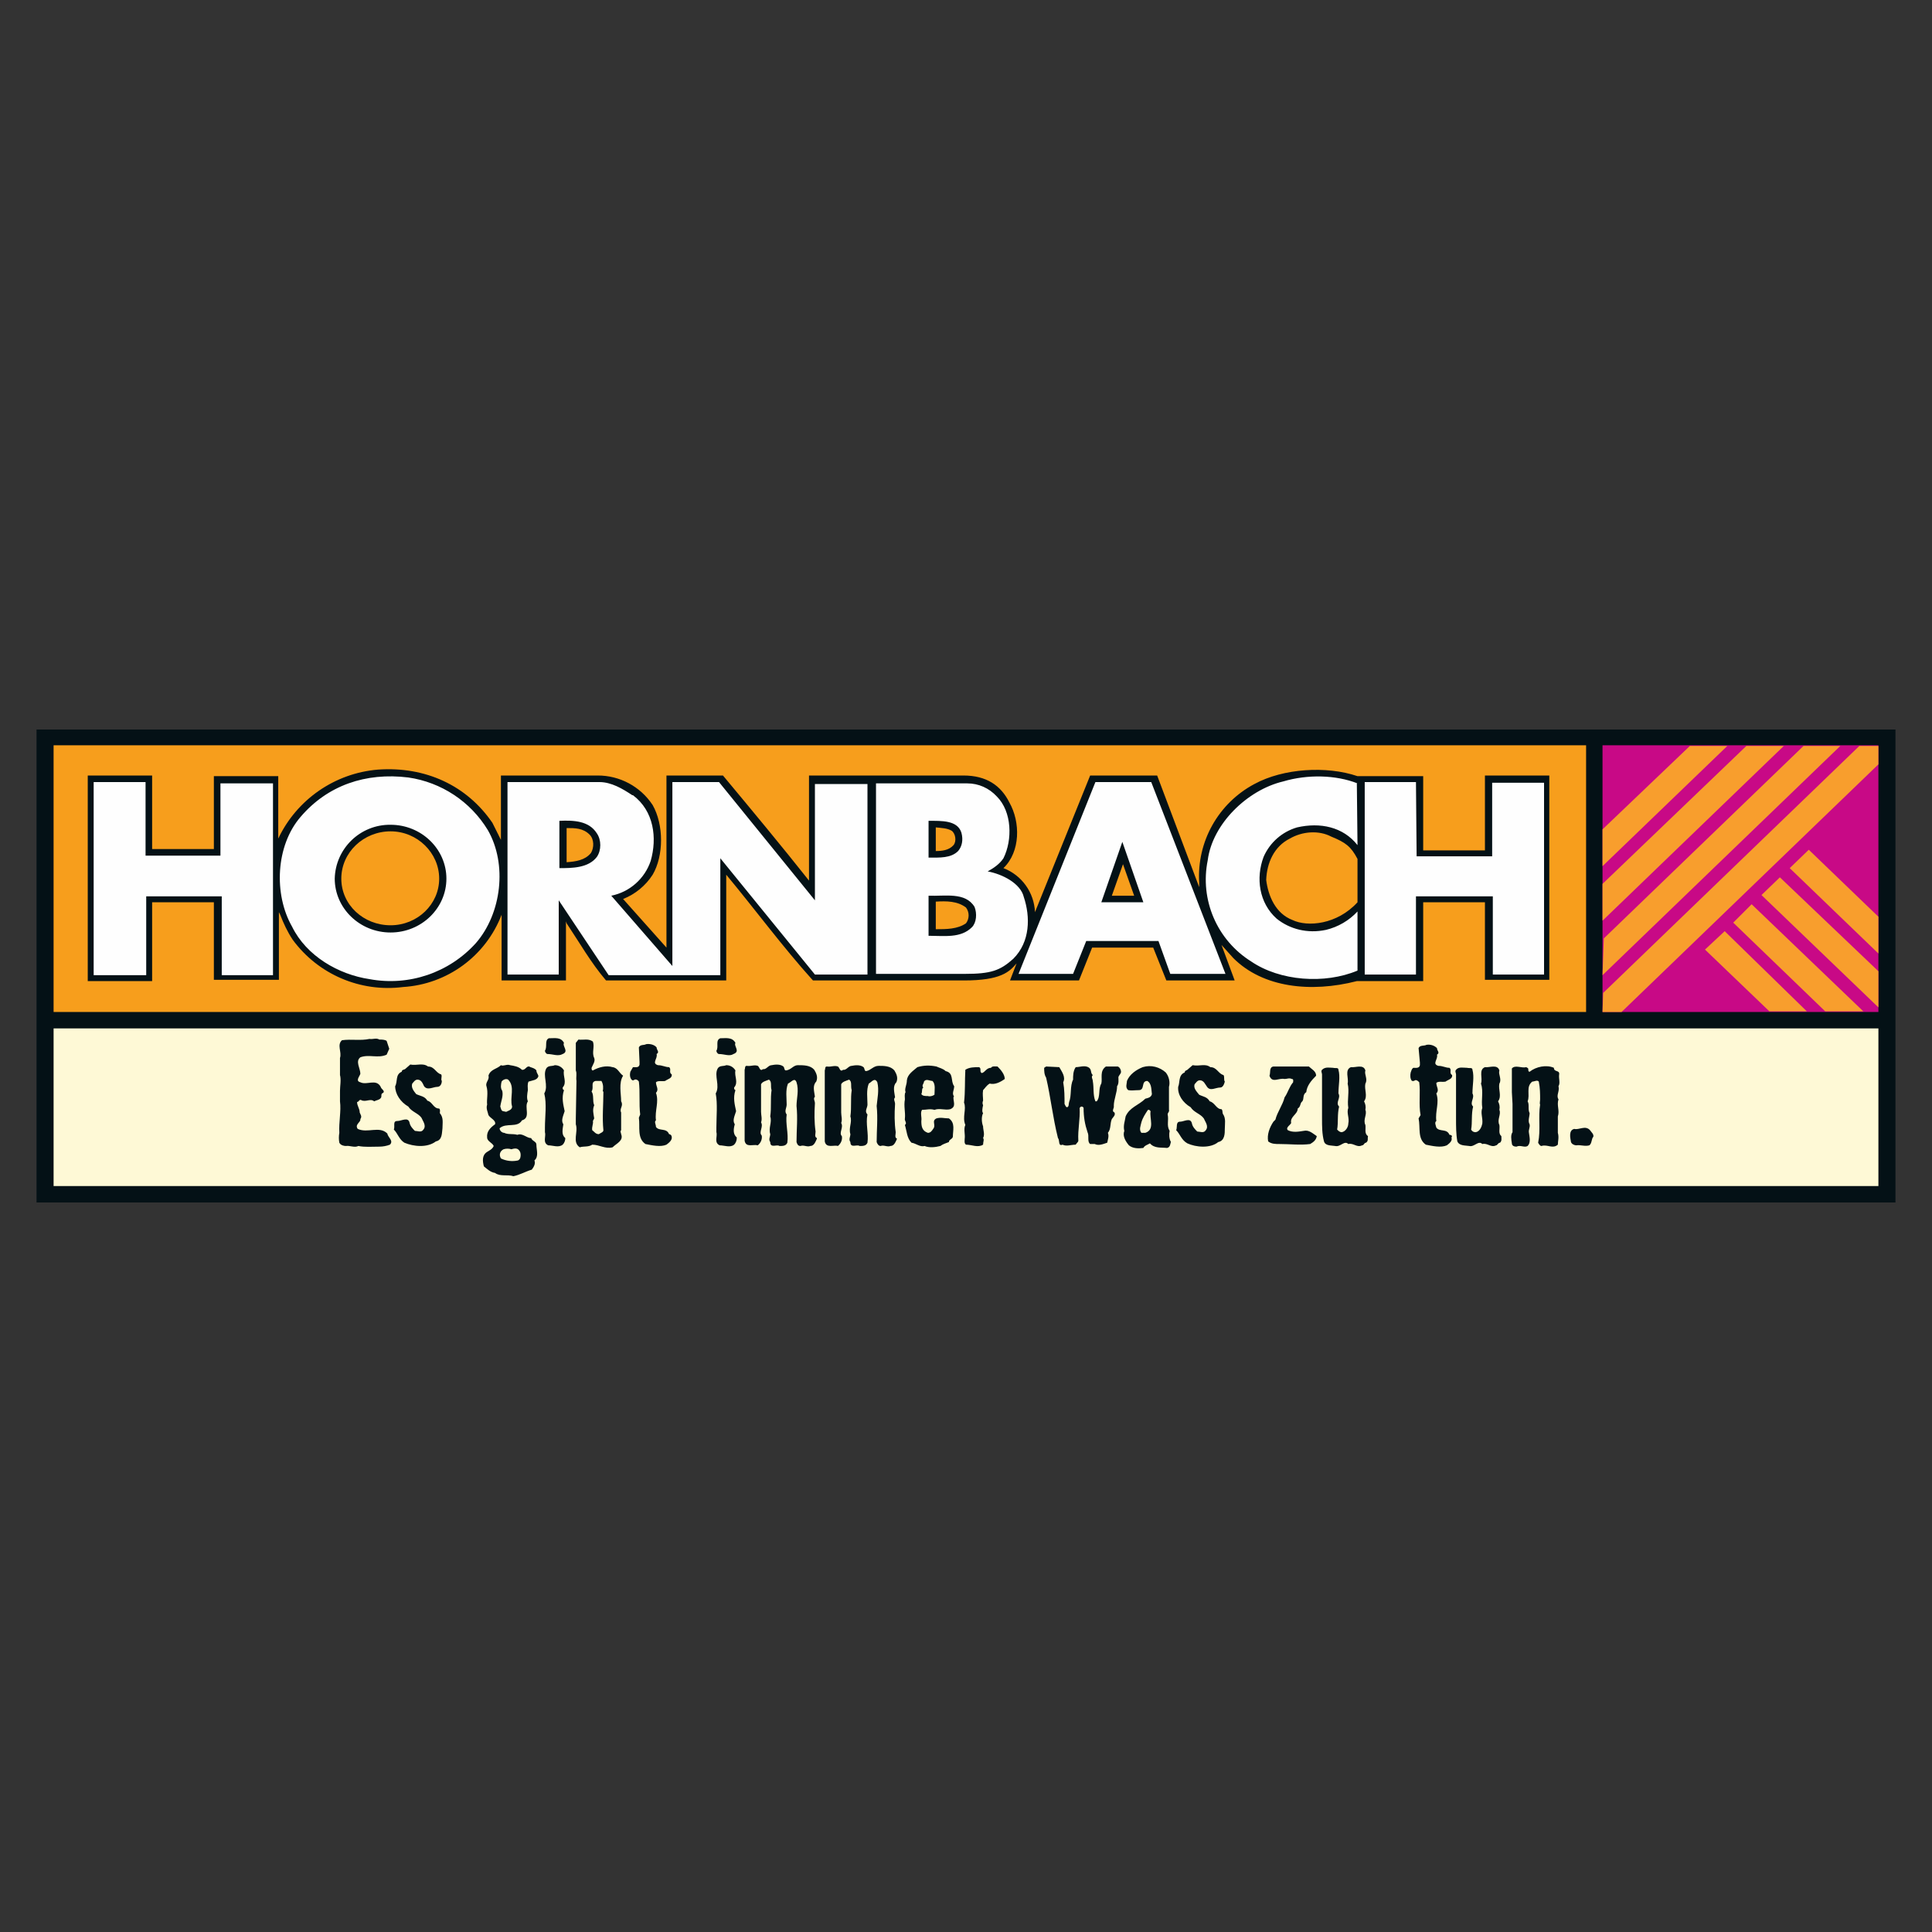
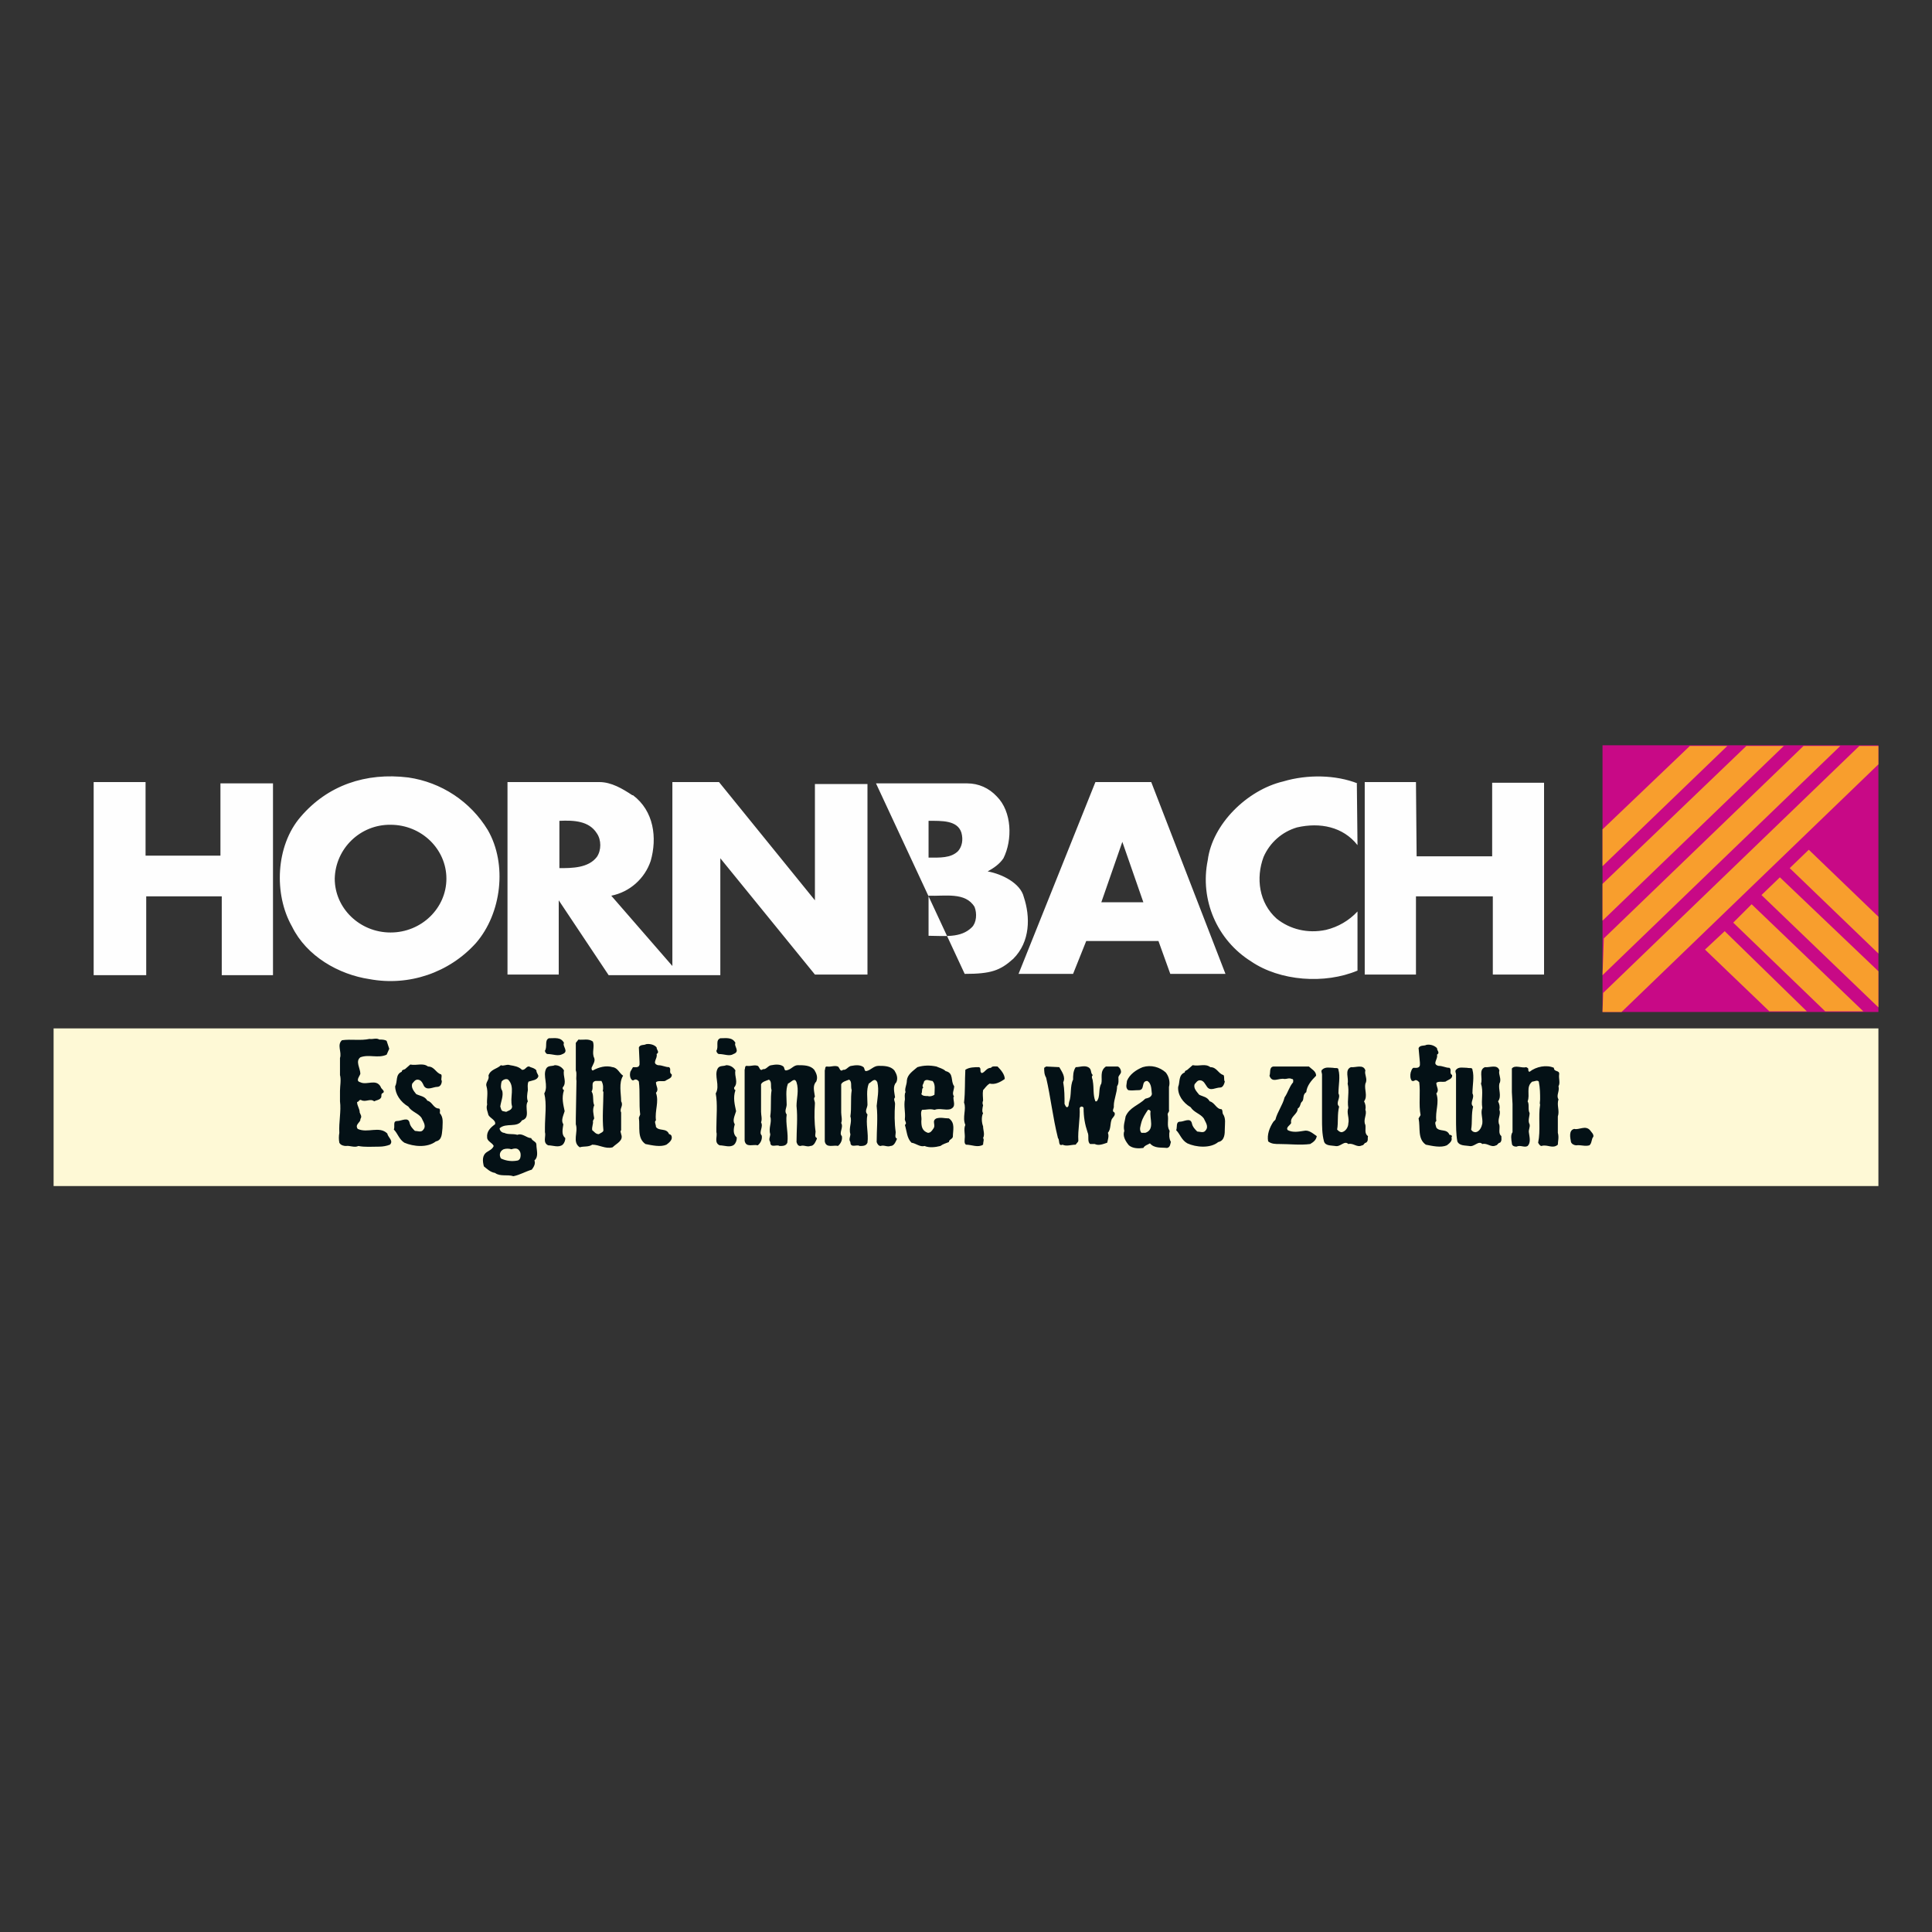
<svg xmlns="http://www.w3.org/2000/svg" version="1.1" width="200" height="200" viewBox="0 0 200 200" xml:space="preserve">
  <rect x="0" y="0" width="200" height="200" fill="#333333" stroke="none" />
  <desc>Created with Fabric.js 5.2.4</desc>
  <defs>
</defs>
  <g transform="matrix(1 0 0 1 100 100)" id="fd61710c-b951-451a-a1ef-4363712f73f3">
    <rect style="stroke: none; stroke-width: 1; stroke-dasharray: none; stroke-linecap: butt; stroke-dashoffset: 0; stroke-linejoin: miter; stroke-miterlimit: 4; fill: rgb(255,255,255); fill-rule: nonzero; opacity: 1; visibility: hidden;" vector-effect="non-scaling-stroke" x="-100" y="-100" rx="0" ry="0" width="200" height="200" />
  </g>
  <g transform="matrix(Infinity NaN NaN Infinity 0 0)" id="a67b3e5f-8e00-4a83-989a-9f018f8895a2">
</g>
  <g transform="matrix(0.68 0 0 0.68 100 100)">
    <g style="">
      <g transform="matrix(1 0 0 1 0 0)">
-         <path style="stroke: none; stroke-width: 1; stroke-dasharray: none; stroke-linecap: butt; stroke-dashoffset: 0; stroke-linejoin: miter; stroke-miterlimit: 4; fill: rgb(4,17,22); fill-rule: evenodd; opacity: 1;" vector-effect="non-scaling-stroke" transform=" translate(-141.5, -36)" d="M 0 72 L 283 72 L 283 0 L 0 0 z" stroke-linecap="round" />
-       </g>
+         </g>
      <g transform="matrix(1 0 0 1 -22.25 -13.3)">
-         <path style="stroke: none; stroke-width: 1; stroke-dasharray: none; stroke-linecap: butt; stroke-dashoffset: 0; stroke-linejoin: miter; stroke-miterlimit: 4; fill: rgb(247,158,28); fill-rule: evenodd; opacity: 1;" vector-effect="non-scaling-stroke" transform=" translate(-119.25, -22.7)" d="M 2.6 43 L 235.9 43 L 235.9 2.4 L 2.6 2.4 z" stroke-linecap="round" />
-       </g>
+         </g>
      <g transform="matrix(1 0 0 1 -22.45 -13.3)">
-         <path style="stroke: none; stroke-width: 1; stroke-dasharray: none; stroke-linecap: butt; stroke-dashoffset: 0; stroke-linejoin: miter; stroke-miterlimit: 4; fill: rgb(4,17,22); fill-rule: evenodd; opacity: 1;" vector-effect="non-scaling-stroke" transform=" translate(-119.05, -22.7)" d="M 46.4 22.7 C 46.4 26.7 49.8 29.8 53.9 29.8 C 58 29.8 61.3 26.6 61.3 22.7 C 61.3 18.8 58 15.5 53.9 15.5 C 49.8 15.5 46.4 18.7 46.4 22.7 z M 141.5 27.1 C 140.2 26.1 138.5 26.1 136.9 26.2 L 136.9 30.4 C 138.5 30.4 140.2 30.4 141.5 29.5 C 142.033 28.789 142.033 27.811 141.5 27.1 z M 163.7 25.3 L 167.1 25.3 L 165.4 20.5 z M 201.1 19.7 C 200.1 17.8 199.3 17.2 197.1 16.3 C 195.2 15.3 192.7 15.5 190.8 16.6 C 188.4 17.8 187.3 20.3 187.2 22.9 C 187.5 25.3 188.6 28 191.2 29 C 193.5 30.1 198 29.7 201.1 26.3 L 201.1 19.7 z M 139.3 15.4 C 138.6 15 137.8 15 136.9 14.9 L 136.9 18.5 C 137.8 18.5 138.9 18.4 139.6 17.6 C 140.1 17 139.9 15.8 139.3 15.4 z M 84.2 16 C 83.2 15 82 15 80.7 15 L 80.7 20.2 C 82.1 20.1 83.5 19.9 84.4 18.8 C 84.9 18 84.9 16.7 84.2 16 z M 69.4 14.2 L 70.7 16.8 L 70.7 7 L 85.4 7 C 88.781 6.984 91.941 8.677 93.8 11.5 C 95.5 14.5 95.5 19.2 93.8 22.1 C 92.725 23.774 91.15 25.068 89.3 25.8 L 95.9 33.2 L 95.9 7 L 104.5 7 C 109 12.4 113.4 17.7 117.6 23 L 117.6 7 L 141.1 7 C 144.6 7 146.8 8.5 148.1 11.1 C 149.8 14.1 149.8 18.6 147.2 21.1 C 149.994 22.175 151.88 24.809 152 27.8 L 160.2 7.5 L 160.4 7 L 170.6 7 L 177 24 L 177 23.3 C 176.622 17.087 179.905 11.225 185.4 8.3 C 189.8 5.9 196.4 5.5 201.1 7.1 L 211.1 7.1 L 211.1 18.4 L 220.5 18.4 L 220.5 7 L 230.3 7 L 230.3 38.1 L 220.5 38.1 L 220.5 26.3 L 211.1 26.3 L 211.1 38.3 L 201 38.3 C 194 40.1 186.7 39.3 182.2 34.8 L 180.4 32.8 C 181.074 34.597 181.741 36.397 182.4 38.2 L 172 38.2 L 170 33.2 L 160.7 33.2 L 158.7 38.2 L 148.2 38.2 L 149.2 35.6 C 148.1 36.9 146.8 38.2 141.2 38.2 L 118.2 38.2 C 113.6 33.1 109.4 27.4 105 22.1 L 105 38.2 L 86.7 38.2 C 84.4 35.5 82.7 32.5 80.7 29.5 L 80.6 29.2 L 80.6 38.2 L 70.8 38.2 L 70.8 28.2 C 68.385 34.487 62.522 38.786 55.8 39.2 C 49.307 40.033 42.874 37.276 39 32 C 38.2 30.8 37.6 29.5 37.1 28.2 L 36.9 27.8 L 36.9 38.1 L 27 38.1 L 27 26.3 L 17.6 26.3 L 17.6 38.3 L 7.8 38.3 L 7.8 7 L 17.6 7 L 17.6 18.2 L 27 18.2 L 27 7.1 L 36.8 7.1 L 36.8 16.6 C 39.631 10.64 45.423 6.639 52 6.1 C 59.2 5.6 65.5 8.5 69.4 14.2 z" stroke-linecap="round" />
-       </g>
+         </g>
      <g transform="matrix(1 0 0 1 117.9 -13.3)">
        <path style="stroke: none; stroke-width: 1; stroke-dasharray: none; stroke-linecap: butt; stroke-dashoffset: 0; stroke-linejoin: miter; stroke-miterlimit: 4; fill: rgb(200,9,134); fill-rule: evenodd; opacity: 1;" vector-effect="non-scaling-stroke" transform=" translate(-259.4, -22.7)" d="M 238.4 43 L 280.4 43 L 280.4 2.4 L 238.4 2.4 z" stroke-linecap="round" />
      </g>
      <g transform="matrix(1 0 0 1 117.9 -13.25)">
        <path style="stroke: none; stroke-width: 1; stroke-dasharray: none; stroke-linecap: butt; stroke-dashoffset: 0; stroke-linejoin: miter; stroke-miterlimit: 4; fill: rgb(248,158,45); fill-rule: evenodd; opacity: 1;" vector-effect="non-scaling-stroke" transform=" translate(-259.4, -22.75)" d="M 238.4 43 L 241.3 43 L 280.4 5.3 L 280.4 2.5 L 277.5 2.5 L 238.5 40.1 z M 238.4 37.4 L 274.6 2.5 L 269 2.5 L 238.6 31.8 z M 238.4 29.1 L 266 2.5 L 260.3 2.5 L 238.4 23.5 z M 238.4 20.8 L 257.4 2.5 L 251.7 2.5 L 238.4 15.2 z M 266.9 21.1 L 280.4 34.1 L 280.4 28.5 L 269.8 18.3 z M 262.6 25.2 L 280.4 42.3 L 280.4 36.8 L 265.4 22.5 z M 258.3 29.4 L 272.3 42.9 L 278.1 42.9 L 261.1 26.6 z M 254 33.5 L 263.8 42.9 L 269.5 42.9 L 257 30.7 z" stroke-linecap="round" />
      </g>
      <g transform="matrix(1 0 0 1 0 21.5)">
        <path style="stroke: none; stroke-width: 1; stroke-dasharray: none; stroke-linecap: butt; stroke-dashoffset: 0; stroke-linejoin: miter; stroke-miterlimit: 4; fill: rgb(254,249,214); fill-rule: evenodd; opacity: 1;" vector-effect="non-scaling-stroke" transform=" translate(-141.5, -57.5)" d="M 2.6 69.5 L 280.4 69.5 L 280.4 45.5 L 2.6 45.5 z" stroke-linecap="round" />
      </g>
      <g transform="matrix(1 0 0 1 -22.4 -13.29)">
-         <path style="stroke: none; stroke-width: 1; stroke-dasharray: none; stroke-linecap: butt; stroke-dashoffset: 0; stroke-linejoin: miter; stroke-miterlimit: 4; fill: rgb(254,254,254); fill-rule: evenodd; opacity: 1;" vector-effect="non-scaling-stroke" transform=" translate(-119.1, -22.71)" d="M 201 8.2 L 201.1 17.6 C 198.9 14.8 195.4 14.1 191.9 14.9 C 189.615 15.567 187.746 17.216 186.8 19.4 C 185.6 22.6 186.1 26.4 188.8 28.8 C 190.8 30.4 193.5 31.1 196.3 30.5 C 198.141 30.06 199.811 29.086 201.1 27.7 L 201.1 36.7 C 196.1 38.8 189.3 38.3 184.9 35.3 C 179.704 32.045 177.073 25.907 178.3 19.9 C 179 14.4 184.3 9.2 189.8 7.9 C 193.5 6.8 197.8 6.9 201.1 8.2 M 16.6 19.2 L 28 19.2 L 28 8.2 L 36 8.2 L 36 37.4 L 28.2 37.4 L 28.2 25.4 L 16.7 25.4 L 16.7 37.4 L 8.7 37.4 L 8.7 8 L 16.6 8 z M 210.1 19.3 L 221.6 19.3 L 221.6 8.1 L 229.5 8.1 L 229.5 37.3 L 221.7 37.3 L 221.7 25.4 L 210 25.4 L 210 37.3 L 202.2 37.3 L 202.2 8 L 210 8 z M 85.3 15.8 C 84.1 13.9 81.8 13.8 79.6 13.9 L 79.6 21.1 C 81.5 21.1 84 21.1 85.3 19.4 C 86 18.4 86 16.8 85.3 15.8 M 90.8 10 C 94 12.4 94.5 16.5 93.5 20 C 92.591 22.712 90.304 24.733 87.5 25.3 L 96.8 36 L 96.8 8 L 103.9 8 L 118.5 26 L 118.5 8.3 L 126.5 8.3 L 126.5 37.3 L 118.5 37.3 L 104.1 19.6 L 104.1 37.4 L 87.1 37.4 L 79.5 26 L 79.5 37.3 L 71.7 37.3 L 71.7 8 L 85.7 8 C 87.5 8 89.2 9 90.7 10 M 168.5 26.3 L 165.3 17.1 L 162.1 26.3 z M 181 37.2 L 172.6 37.2 L 170.8 32.2 L 159.8 32.2 L 157.8 37.2 L 149.5 37.2 L 161.2 8 L 169.7 8 z M 142.8 27 C 141.4 24.7 138.3 25.4 135.8 25.3 L 135.8 31.4 C 138.2 31.4 140.7 31.8 142.4 30.1 C 143.1 29.4 143.2 28 142.8 27 M 140.8 15.7 C 140.2 13.8 137.8 13.9 135.8 13.9 L 135.8 19.5 C 137.5 19.5 139.2 19.6 140.3 18.5 C 140.9 17.8 141.1 16.8 140.8 15.7 M 146.2 10.2 C 148.5 12.5 148.6 16.8 147.2 19.6 C 146.6 20.5 145.7 21.1 144.8 21.6 C 147 22 149.8 23.4 150.3 25.5 C 151.3 28.5 151.3 32.3 148.7 34.9 C 146.7 36.7 145.3 37.2 141.3 37.2 L 127.8 37.2 L 127.8 8.2 L 141.7 8.2 C 143.4 8.2 145 8.9 146.2 10.2 M 45.4 22.7 C 45.4 27.2 49.2 30.9 53.9 30.9 C 58.6 30.9 62.4 27.2 62.4 22.7 C 62.4 18.2 58.6 14.5 53.9 14.5 C 49.299 14.444 45.509 18.1 45.4 22.7 M 68.7 15.3 C 71.7 20.5 70.8 28 66.9 32.5 C 62.825 37.028 56.689 39.111 50.7 38 C 46 37.3 41.1 34.5 38.9 30 C 36.1 25.1 36.4 17.7 40.2 13.3 C 44.3 8.5 50.1 6.5 56.6 7.3 C 61.626 8.026 66.064 10.96 68.7 15.3" stroke-linecap="round" />
+         <path style="stroke: none; stroke-width: 1; stroke-dasharray: none; stroke-linecap: butt; stroke-dashoffset: 0; stroke-linejoin: miter; stroke-miterlimit: 4; fill: rgb(254,254,254); fill-rule: evenodd; opacity: 1;" vector-effect="non-scaling-stroke" transform=" translate(-119.1, -22.71)" d="M 201 8.2 L 201.1 17.6 C 198.9 14.8 195.4 14.1 191.9 14.9 C 189.615 15.567 187.746 17.216 186.8 19.4 C 185.6 22.6 186.1 26.4 188.8 28.8 C 190.8 30.4 193.5 31.1 196.3 30.5 C 198.141 30.06 199.811 29.086 201.1 27.7 L 201.1 36.7 C 196.1 38.8 189.3 38.3 184.9 35.3 C 179.704 32.045 177.073 25.907 178.3 19.9 C 179 14.4 184.3 9.2 189.8 7.9 C 193.5 6.8 197.8 6.9 201.1 8.2 M 16.6 19.2 L 28 19.2 L 28 8.2 L 36 8.2 L 36 37.4 L 28.2 37.4 L 28.2 25.4 L 16.7 25.4 L 16.7 37.4 L 8.7 37.4 L 8.7 8 L 16.6 8 z M 210.1 19.3 L 221.6 19.3 L 221.6 8.1 L 229.5 8.1 L 229.5 37.3 L 221.7 37.3 L 221.7 25.4 L 210 25.4 L 210 37.3 L 202.2 37.3 L 202.2 8 L 210 8 z M 85.3 15.8 C 84.1 13.9 81.8 13.8 79.6 13.9 L 79.6 21.1 C 81.5 21.1 84 21.1 85.3 19.4 C 86 18.4 86 16.8 85.3 15.8 M 90.8 10 C 94 12.4 94.5 16.5 93.5 20 C 92.591 22.712 90.304 24.733 87.5 25.3 L 96.8 36 L 96.8 8 L 103.9 8 L 118.5 26 L 118.5 8.3 L 126.5 8.3 L 126.5 37.3 L 118.5 37.3 L 104.1 19.6 L 104.1 37.4 L 87.1 37.4 L 79.5 26 L 79.5 37.3 L 71.7 37.3 L 71.7 8 L 85.7 8 C 87.5 8 89.2 9 90.7 10 M 168.5 26.3 L 165.3 17.1 L 162.1 26.3 z M 181 37.2 L 172.6 37.2 L 170.8 32.2 L 159.8 32.2 L 157.8 37.2 L 149.5 37.2 L 161.2 8 L 169.7 8 z M 142.8 27 C 141.4 24.7 138.3 25.4 135.8 25.3 L 135.8 31.4 C 138.2 31.4 140.7 31.8 142.4 30.1 C 143.1 29.4 143.2 28 142.8 27 M 140.8 15.7 C 140.2 13.8 137.8 13.9 135.8 13.9 L 135.8 19.5 C 137.5 19.5 139.2 19.6 140.3 18.5 C 140.9 17.8 141.1 16.8 140.8 15.7 M 146.2 10.2 C 148.5 12.5 148.6 16.8 147.2 19.6 C 146.6 20.5 145.7 21.1 144.8 21.6 C 147 22 149.8 23.4 150.3 25.5 C 151.3 28.5 151.3 32.3 148.7 34.9 C 146.7 36.7 145.3 37.2 141.3 37.2 L 127.8 8.2 L 141.7 8.2 C 143.4 8.2 145 8.9 146.2 10.2 M 45.4 22.7 C 45.4 27.2 49.2 30.9 53.9 30.9 C 58.6 30.9 62.4 27.2 62.4 22.7 C 62.4 18.2 58.6 14.5 53.9 14.5 C 49.299 14.444 45.509 18.1 45.4 22.7 M 68.7 15.3 C 71.7 20.5 70.8 28 66.9 32.5 C 62.825 37.028 56.689 39.111 50.7 38 C 46 37.3 41.1 34.5 38.9 30 C 36.1 25.1 36.4 17.7 40.2 13.3 C 44.3 8.5 50.1 6.5 56.6 7.3 C 61.626 8.026 66.064 10.96 68.7 15.3" stroke-linecap="round" />
      </g>
      <g transform="matrix(1 0 0 1 0.02 21.49)">
        <path style="stroke: none; stroke-width: 1; stroke-dasharray: none; stroke-linecap: butt; stroke-dashoffset: 0; stroke-linejoin: miter; stroke-miterlimit: 4; fill: rgb(4,17,22); fill-rule: evenodd; opacity: 1;" vector-effect="non-scaling-stroke" transform=" translate(-141.52, -57.49)" d="M 53.8 63.2 C 54.4 62.6 53.5 62.1 53.4 61.5 C 52.2 60.3 50.4 61.5 48.9 60.8 C 48.4 60.1 49.4 59.8 49.3 59.3 C 49.6 58.9 49.3 58.6 49.2 58.3 C 49.2 57.7 48.8 57.3 48.8 56.7 C 49.1 56.7 49.1 56.3 49.4 56.4 C 50.1 56.8 50.8 56.1 51.4 56.6 C 51.8 56.4 52.2 56.4 52.4 56.1 C 52.6 55.9 52.4 55.6 52.6 55.4 C 53.3 55.1 52.4 54.7 52.4 54.4 C 51.7 53.1 50.3 54.2 49.3 53.7 C 48.5 53.5 49.2 52.8 49.3 52.4 C 49.3 51.6 48.5 50.5 49.3 49.9 C 50.6 49.4 52 50.1 53.3 49.5 L 53.7 48.6 L 53.3 47.4 C 53 47.2 52.6 47.2 52.2 47.2 C 51.7 46.9 51.2 47.2 50.7 47.1 C 49.3 47.4 47.9 47.1 46.5 47.3 C 45.7 48 46.5 49.1 46.2 50 L 46.2 52.6 C 46.4 53.3 46.2 54.3 46.2 55 L 46.2 56.6 C 46.4 58.1 46 59.8 46.1 61.4 C 46.008 61.896 46.008 62.404 46.1 62.9 C 46.3 63.3 46.8 63.4 47.1 63.4 C 47.7 63.3 48.4 63.7 49 63.4 C 50 63.6 51 63.5 52.2 63.5 C 52.7 63.5 53.3 63.4 53.8 63.2 M 61.8 60.7 C 61.8 59.9 62 59.1 61.4 58.4 C 61.4 58.1 61.5 57.9 61.3 57.7 C 60.4 57.7 60.3 56.7 59.5 56.5 C 59.1 55.8 58.4 55.8 57.8 55.5 C 57.4 55 57 54.5 57.2 53.9 C 57.4 53.7 57.6 53.3 58 53.3 C 58.6 53.3 58.8 53.9 59 54.3 C 59.5 55 60.4 54.4 61 54.4 C 61.5 54.4 61.7 53.9 61.7 53.5 C 61.5 53.2 61.8 52.8 61.6 52.5 C 60.8 52.3 60.6 51.3 59.6 51.3 C 58.8 50.7 57.9 51.2 56.9 51 L 56.1 51.7 C 55.9 51.8 55.6 51.8 55.6 52.1 C 54.6 52.5 55 53.6 54.6 54.3 C 54.6 55.5 55.4 56.7 56.6 57.4 C 57.1 58.2 58.1 58.4 58.6 59.1 C 58.8 59.6 59.4 60.3 58.9 60.9 C 58.6 61.4 58 61.1 57.6 61.1 C 57.3 60.8 56.9 60.4 56.8 59.9 C 56.6 58.9 55.6 59.6 54.9 59.6 C 54.2 59.6 54.6 60.4 54.4 60.9 C 55 61.5 55.2 62.4 56 62.9 C 57.4 63.5 59.5 63.7 60.8 62.7 C 61.8 62.5 61.7 61.4 61.8 60.7 M 73.7 64.7 C 73.7 65 73.7 65.4 73.3 65.6 C 72.424 65.794 71.509 65.689 70.7 65.3 C 70.4 64.8 70.5 64.2 71.1 63.9 C 71.491 63.777 71.909 63.777 72.3 63.9 C 72.6 63.8 73 63.7 73.3 63.9 C 73.552 64.089 73.7 64.385 73.7 64.7 M 72.4 57.4 C 72.4 57.8 72 58 71.7 58.1 C 71.5 58.3 71.2 58.1 71 58.1 C 70.7 58 70.7 57.6 70.6 57.4 C 70.7 56.6 71.1 55.8 70.9 55 C 70.6 54.6 70.7 54 70.8 53.6 C 71 53.3 71.5 53.1 71.8 53.3 C 72.9 54.4 72 56 72.4 57.4 M 76.4 52.8 C 76.4 52.5 76.1 52.3 76.1 51.9 C 75.9 51.6 75.5 51.5 75.2 51.4 C 74.6 51 74.5 51.9 73.9 51.8 C 73.4 51.3 72.7 51.2 72.1 51.1 C 71.6 50.9 71.1 51.3 70.7 51.1 C 70.1 51.7 69.1 51.7 68.8 52.7 C 69 53.3 68.3 53.7 68.5 54.3 C 68.8 55.3 68.5 56.3 68.6 57.1 C 68.4 57.7 68.7 58.2 68.8 58.7 C 69.1 59.2 70 59.5 69.8 60.1 C 69.1 60.6 68.5 61.2 68.6 62.1 C 68.6 62.7 69.4 62.9 69.6 63.4 C 69.4 63.9 68.9 64.1 68.6 64.3 C 67.8 64.8 67.9 65.7 68.1 66.5 C 68.6 66.9 69.1 67.4 69.8 67.5 C 70.6 68.1 71.7 67.7 72.6 68 C 73.6 67.8 74.4 67.3 75.4 67 C 75.7 66.6 76 66.1 75.8 65.6 C 76.5 65 76.1 64 76.1 63.2 C 76.1 62.7 75.5 62.7 75.3 62.2 C 74.6 62.2 74 61.4 73.2 61.7 C 72.5 61.5 71.8 61.7 71.2 61.4 C 70.9 61.4 70.5 61.1 70.5 60.7 C 71.5 59.8 73.2 60.7 73.9 59.5 C 75.3 59.1 74.2 57.5 74.8 56.6 C 74.6 56.1 74.7 55.5 74.8 54.9 C 74.8 54.5 74.7 54 74.9 53.6 C 75.5 53.4 76.2 53.4 76.4 52.8 M 80.4 62.1 C 79.9 61.6 80.1 60.8 80.2 60.1 C 79.8 59.5 80.2 58.8 80.4 58.1 C 80.2 57.1 79.9 56.1 80.3 54.9 C 80.1 54.8 80.1 54.7 80.1 54.5 C 80.8 53.7 80.1 52.8 80.3 51.9 C 80 51.4 79.5 51.1 78.9 51.1 C 78.5 51.3 77.9 51.1 77.6 51.6 C 77 52.7 78 54.2 77.3 55.4 C 77.7 57 77.4 58.9 77.4 60.6 L 77.4 61.3 C 77.6 61.9 77 62.9 77.9 63.3 C 78.6 63.3 79.5 63.7 80.1 63.2 C 80.4 62.9 80.5 62.5 80.5 62.2 M 80.3 47.7 C 79.8 46.8 79 47 78 47 C 77.3 47.3 77.8 48.3 77.4 48.9 C 77.4 49.1 77.6 49.4 77.8 49.4 C 78.6 49.4 79.4 49.8 80.1 49.4 C 81.1 49 80 48.2 80.3 47.7 M 86.3 55.1 C 86.3 57.1 86.1 59.1 86.3 61 C 86.3 61.3 85.9 61.4 85.6 61.6 C 85.1 61.6 84.9 61.2 84.6 61 C 84.5 60.5 84.8 60 84.7 59.6 L 84.9 59.2 C 84.8 58.5 84.6 57.9 84.9 57.2 C 84.6 56.5 84.9 55.7 84.5 55.1 C 84.9 54.5 84.3 53.7 85.1 53.5 L 86 53.5 C 86.3 54 86.3 54.6 86.2 55.1 M 89.3 52.7 C 88.7 52.3 88.5 51.5 87.7 51.4 C 86.7 51.1 85.6 51.4 84.7 51.9 C 84.5 51.9 84.5 51.7 84.5 51.5 C 84.7 51 85.1 50.5 84.9 50 C 84.5 49.2 85 48.3 84.7 47.5 C 84 47 83.3 47.3 82.5 47.2 L 82.1 47.7 L 82.1 51.9 C 82.3 52.4 82.1 52.9 82.2 53.5 L 82.1 59.2 L 82.1 60.1 C 82.5 61.3 81.5 62.8 82.7 63.6 C 83.3 63.4 84 63.6 84.6 63.2 C 85.7 63.2 86.6 63.9 87.7 63.6 C 88.3 63 89.4 62.6 89 61.6 C 89 61.4 88.8 61.2 89 61 L 89 58.3 C 88.7 57.7 89.4 57.3 89 56.6 C 89 55.4 88.6 53.8 89.3 52.7 M 96.7 62 C 96.7 61.8 96.5 61.6 96.3 61.6 C 95.9 60.6 94.8 61.2 94.3 60.5 C 94.3 60.1 94 59.7 94.3 59.5 C 94.1 58 94.8 56.7 94.3 55.3 C 94.8 54.8 94.3 54.3 94.3 53.7 C 94.6 53.4 95.3 53.6 95.7 53.5 C 96.1 53.2 96.8 53.1 96.7 52.5 C 96.2 52.2 96.7 51.7 96.3 51.4 C 95.7 51.4 95.3 51.1 94.6 51.1 C 93.6 50.8 94.6 50.1 94.4 49.4 C 94.9 49.1 94.4 48.8 94.4 48.4 C 94.1 48 93.4 47.8 92.8 47.9 C 92.5 48.1 91.9 47.9 91.7 48.4 L 91.8 50.6 L 91.8 51 C 91.7 51.5 91.3 51.4 90.8 51.4 L 90.4 52.1 C 90.3 52.5 90.3 53.1 90.7 53.4 L 90.9 53.4 C 91.2 53.1 91.6 53.4 91.7 53.6 C 91.9 55.2 91.7 57 91.9 58.6 L 91.7 59.1 C 91.9 60.5 91.4 62.2 92.7 63.1 C 93.7 63.3 95 63.6 95.9 63.2 C 96.3 62.9 96.8 62.5 96.7 62 M 106.6 62.1 C 106 61.6 106.1 60.8 106.3 60.1 C 105.9 59.5 106.3 58.8 106.5 58.1 C 106.3 57.1 106 56.1 106.4 54.9 C 106.2 54.8 106.2 54.7 106.2 54.5 C 106.9 53.7 106.2 52.8 106.4 51.9 C 106.1 51.4 105.6 51.1 105 51.1 C 104.6 51.3 104 51.1 103.7 51.6 C 103.1 52.7 104.1 54.2 103.4 55.4 C 103.7 57 103.5 58.9 103.5 60.6 L 103.5 61.3 C 103.7 61.9 103.1 62.9 104 63.3 C 104.7 63.3 105.6 63.7 106.2 63.2 C 106.5 62.9 106.6 62.5 106.6 62.2 M 106.4 47.7 C 105.9 46.8 105 47 104.1 47 C 103.3 47.3 103.9 48.3 103.5 48.9 C 103.5 49.1 103.7 49.4 103.9 49.4 C 104.7 49.4 105.5 49.8 106.1 49.4 C 107.2 49 106.1 48.2 106.4 47.7 M 118.8 62.2 C 118.4 62 118.6 61.6 118.6 61.2 C 118.4 59.8 118.4 58.4 118.5 56.9 C 118.5 56.5 118.2 56.2 118.5 55.9 C 118.4 55.1 118.1 54.2 118.7 53.6 C 119 52.9 118.7 52.3 118.4 51.8 C 117.8 51.1 116.8 51.1 115.9 51.1 C 115.2 51.1 114.9 51.8 114.1 51.9 C 113.8 51.9 113.9 51.5 113.7 51.3 C 113.2 50.9 112.4 51 111.9 51.1 C 111.4 51.1 111.1 51.8 110.6 51.7 C 110.1 52.1 110.1 51.4 109.8 51.2 C 109.2 51 108.8 51.3 108.1 51.2 C 107.8 51.2 107.9 51.6 107.8 51.8 L 107.8 62.6 C 108 63.7 109.1 63.1 109.8 63.3 C 110.3 62.9 110.5 62.3 110.4 61.8 C 109.9 61.3 110.7 60.5 110.3 59.8 C 110.5 59.3 110.3 58.7 110.3 58.2 L 110.3 54 C 110.5 53.6 111 53.5 111.5 53.3 C 112 53.6 111.7 54.3 111.9 54.9 C 111.7 56.2 111.9 57.5 111.7 58.9 C 112 59.8 111.4 60.6 111.7 61.6 C 111.7 62 111.4 62.4 111.7 62.8 C 111.7 63.8 112.7 63.1 113.1 63.4 C 113.6 63.4 114.1 63.4 114.3 62.9 C 114.5 61.5 114 60 114.2 58.6 C 113.8 58.1 114.2 57.6 114.2 57.1 C 114.2 56.1 114 54.9 114.4 53.9 C 114.9 53.7 115.4 52.9 115.7 53.7 C 116.1 54.9 115.7 56.2 115.7 57.3 C 115.9 59.2 115.7 60.9 115.7 62.8 C 115.8 63.1 115.9 63.4 116.3 63.4 C 116.8 63.2 117.3 63.6 117.8 63.4 C 118.4 63.4 118.6 62.7 118.8 62.3 M 131 62.3 C 130.6 62.1 130.8 61.7 130.8 61.3 C 130.6 59.9 130.6 58.5 130.7 57 C 130.7 56.6 130.4 56.3 130.7 56 C 130.6 55.2 130.3 54.3 130.9 53.7 C 131.2 53 130.9 52.4 130.6 51.9 C 130 51.2 129 51.2 128.2 51.2 C 127.4 51.2 127 51.9 126.3 52 C 126 52 126.1 51.6 125.9 51.4 C 125.4 51 124.6 51.1 124.1 51.2 C 123.6 51.2 123.3 51.9 122.8 51.8 C 122.3 52.2 122.3 51.5 122 51.3 C 121.4 51.1 121 51.4 120.3 51.3 C 120 51.3 120.1 51.7 120 51.9 L 120 62.7 C 120.2 63.8 121.4 63.2 122 63.4 C 122.5 63 122.7 62.4 122.6 61.9 C 122.1 61.4 122.9 60.6 122.5 59.9 C 122.7 59.4 122.5 58.8 122.5 58.3 L 122.5 54 C 122.7 53.6 123.2 53.5 123.7 53.3 C 124.2 53.6 123.9 54.3 124.1 54.9 C 123.9 56.2 124.1 57.5 123.9 58.9 C 124.2 59.8 123.6 60.6 123.9 61.6 C 123.9 62 123.6 62.4 123.9 62.8 C 123.9 63.8 124.9 63.1 125.3 63.4 C 125.8 63.4 126.3 63.4 126.5 62.9 C 126.7 61.5 126.2 60 126.5 58.6 C 126 58.1 126.5 57.6 126.5 57.1 C 126.5 56.1 126.3 54.9 126.7 53.9 C 127.1 53.7 127.6 52.9 128 53.7 C 128.3 54.9 128 56.2 127.9 57.3 C 128.1 59.2 127.9 60.9 127.9 62.8 C 128 63.1 128.2 63.4 128.5 63.4 C 129 63.2 129.5 63.6 130 63.4 C 130.6 63.4 130.8 62.7 131 62.3 M 136.7 55.6 C 136.4 55.8 136 55.9 135.7 55.8 C 135.3 55.8 134.9 55.8 134.7 55.5 C 134.9 55.1 134.7 54.7 135 54.5 C 134.7 54.2 135.1 53.9 135.1 53.6 C 135.4 53.1 136 53.5 136.4 53.5 C 136.9 54 136.7 54.9 136.7 55.6 M 139.7 55.9 C 139.3 55.4 139.7 54.9 139.7 54.3 C 139.1 53.5 139.7 52.3 138.4 52 C 138 51.6 137.4 51.5 137 51.3 C 136 51.1 135.1 51.1 134.1 51.4 C 133.4 52 132.6 52.5 132.5 53.4 C 132.5 54.1 132.1 54.7 132.3 55.2 C 132.1 55.5 132.2 56 132.2 56.3 C 132 57.3 132.3 58.3 132.2 59.2 C 132.1 59.6 132.6 59.9 132.2 60.2 C 132.5 61.2 132.5 62.2 133.2 62.9 C 133.9 63 134.5 63.6 135.2 63.4 C 135.9 63.7 136.8 63.6 137.6 63.4 C 138 63.1 138.4 63 138.9 62.8 C 138.9 62.4 139.4 62.4 139.5 62 C 139.5 61 139.9 59.9 138.9 59.2 C 138.2 59.2 137.7 59 137 59.2 C 136.2 59.6 137 60.2 136.5 60.8 C 136.3 61.1 136.1 61.4 135.7 61.4 C 134.8 61.1 134.7 60.4 134.7 59.6 C 134.8 59 134.5 58.4 134.8 57.9 C 135.5 57.9 136 57.7 136.7 57.9 C 137.5 57.6 138.3 58 139.1 57.8 C 140.1 57.4 139.5 56.6 139.6 55.9 M 147.4 53.2 C 147.4 52.5 146.8 51.8 146.3 51.3 C 145.9 51.3 145.5 51.2 145.3 51.5 C 144.6 51.5 144.4 52.2 143.9 52.3 C 143.5 52.1 143.9 51.6 143.5 51.4 C 142.8 51.4 142 51.4 141.4 51.8 C 141.3 53.5 141.4 55.1 141.2 56.8 C 141.6 57.8 140.9 59 141.4 60.2 C 141.1 60.8 141.4 61.6 141.3 62.3 C 141.3 62.6 141.2 63 141.5 63.2 C 142.4 63.2 143.3 63.7 144.1 63.2 C 144.1 62.8 144.3 62.4 144.1 62.2 C 144.4 61.6 144.1 61 144.1 60.4 C 143.9 59.9 143.8 59 144.1 58.4 C 143.9 58.2 144 57.6 144.1 57.2 C 143.992 56.979 143.992 56.721 144.1 56.5 C 144.1 56 144 55.5 144.1 54.9 C 144.4 54.6 144.6 54.2 145.1 53.9 C 145.9 54.1 146.7 53.7 147.4 53.2 M 165.1 52.1 C 165.1 51.8 164.9 51.4 164.6 51.3 L 162.8 51.3 C 161.8 52 162.3 53.1 162.1 53.9 C 161.6 54.7 162 55.9 161.4 56.6 L 161.2 56.6 C 160.8 55.6 161 54.6 160.8 53.5 C 160.8 53.2 160.5 52.9 160.8 52.6 C 160.4 52.3 160.7 51.7 160.1 51.4 C 159.5 51.1 158.8 51.4 158.2 51.4 C 157.8 52 157.8 52.7 157.8 53.3 C 157.3 54.3 157.6 55.7 157.2 56.7 C 157.1 57 157.2 57.4 156.9 57.5 C 156.7 57.5 156.6 57.2 156.5 57 C 156.5 55.9 156.5 54.8 156.3 53.7 C 156.7 52.9 156.1 52.1 155.7 51.4 L 153.7 51.3 L 153.4 51.5 C 153.4 52 153.4 52.5 153.7 53 C 154.4 56 154.7 59 155.5 62.2 C 155.8 62.5 155.5 63.5 156.2 63.2 C 156.8 63.5 157.5 63.2 158.2 63.2 C 158.3 63 158.6 62.8 158.6 62.6 C 158.5 60.9 158.9 59.3 158.8 57.6 L 159 57.4 C 159.2 57.4 159.3 57.4 159.4 57.6 C 159.4 59 159.6 60.1 160 61.3 C 160.3 61.9 159.9 62.7 160.4 63.1 L 161.1 63.1 C 161.7 63.4 162.4 63.1 163 62.9 C 163.1 62.4 163.3 61.9 163.1 61.4 C 163.6 60.8 163.4 60 163.7 59.3 C 163.9 59 164.3 58.7 164.1 58.3 C 163.6 58.1 164.1 57.6 164 57.3 C 164 56.3 164.5 55.3 164.5 54.3 C 164.8 53.9 164.7 53.3 164.7 52.9 C 164.8 52.6 165.1 52.4 165.1 52.1 M 169.6 58.1 C 169.4 59.2 170.3 60.9 168.8 61.4 L 168.2 61.4 C 167.8 60.9 168.1 60.3 168.2 59.8 C 168.4 59.1 168.8 58.5 169.2 57.9 L 169.4 57.9 z M 172.7 62.8 C 172.4 62.3 172.4 61.6 172.5 61.1 C 172 60.3 172.4 59.5 172.2 58.6 C 172.2 58.3 172.5 58.2 172.4 57.9 L 172.4 54.4 C 172.6 53.7 172.4 52.8 171.9 52.2 C 171 51.4 169.7 51 168.4 51.4 C 167.4 51.8 166.4 52.5 166 53.5 C 166 53.9 165.7 54.5 166.2 54.9 C 166.7 55 167.2 54.9 167.8 54.9 C 168.8 54.9 168.1 53.5 169.1 53.5 C 169.8 53.9 169.7 54.9 169.8 55.5 C 169.7 56 169.2 56.1 168.8 56.2 C 167.8 57.2 166.4 57.5 165.8 58.9 C 165.7 59.6 165.4 60.3 165.6 61.1 C 165.3 61.9 165.8 62.7 166.3 63.3 C 166.9 63.8 167.8 63.8 168.5 63.7 C 168.7 63.3 169.2 63.2 169.5 63 C 170.2 63.8 171.2 63.6 172.1 63.7 C 172.6 63.6 172.6 63.1 172.7 62.7 z M 180.9 60.8 C 180.9 60 181.1 59.2 180.6 58.5 C 180.5 58.2 180.6 58 180.4 57.8 C 179.6 57.8 179.4 56.8 178.6 56.6 C 178.2 55.9 177.6 55.9 177 55.6 C 176.6 55.1 176.1 54.6 176.3 54 C 176.5 53.8 176.7 53.4 177.1 53.4 C 177.7 53.4 177.9 54 178.2 54.4 C 178.7 55.1 179.5 54.5 180.2 54.5 C 180.6 54.5 180.8 54 180.9 53.6 C 180.7 53.3 180.9 52.9 180.7 52.6 C 179.9 52.4 179.7 51.4 178.7 51.4 C 177.9 50.8 177.1 51.3 176 51.1 L 175.2 51.8 C 175.1 51.9 174.8 51.9 174.8 52.2 C 173.8 52.6 174.1 53.7 173.8 54.4 C 173.7 55.6 174.5 56.8 175.7 57.5 C 176.2 58.3 177.2 58.5 177.7 59.2 C 177.9 59.7 178.5 60.4 178 61 C 177.7 61.5 177.1 61.2 176.7 61.2 C 176.4 60.9 176 60.5 175.9 60 C 175.7 59 174.7 59.7 174.1 59.7 C 173.4 59.7 173.7 60.5 173.5 61 C 174.1 61.6 174.3 62.5 175.2 63 C 176.5 63.6 178.7 63.8 179.9 62.8 C 180.9 62.6 180.9 61.5 180.9 60.8 M 194.9 61.9 C 194.3 61.5 193.7 60.9 192.9 61.1 C 192.2 61.2 191.3 61.4 190.5 61 C 190.1 60.6 190.9 60.2 191 59.9 C 190.8 58.9 192 58.6 192 57.7 C 192.5 57.4 192.3 56.9 192.7 56.6 C 193 56.2 192.7 55.6 193.3 55.2 C 193.4 54.2 194.1 53.4 194.8 52.7 C 194.8 52 194.1 51.7 193.7 51.3 L 188.3 51.3 C 187.6 51.4 187.9 52.3 187.7 52.7 C 188.1 53.9 189.1 53 190 53.2 C 190.4 53.2 190.7 53 191.1 53.2 C 191.4 53.2 191.3 53.5 191.3 53.7 C 190.7 54.4 190.5 55.3 190 56 C 189.7 57.2 188.9 58.2 188.6 59.4 L 188.3 59.7 C 187.7 60.6 187.3 61.7 187.5 62.7 C 188 63.1 188.6 63.1 189.2 63.1 C 190.8 63.1 192.4 63.3 193.9 63.1 C 194.4 62.8 194.8 62.5 194.9 61.9 M 202.7 61.9 C 202.1 61.5 202.4 60.8 202.3 60.2 C 201.9 59.4 202.6 58.6 202.3 57.9 C 202.4 57.4 202.3 57 202.1 56.6 C 202.7 55.8 202.1 54.8 202.3 53.9 C 202.7 53.2 202.1 52.5 202.3 51.9 C 202 50.9 200.8 51.5 200.1 51.4 C 199.1 51.8 199.8 53.1 199.6 53.9 C 199.9 55.1 199.5 56.4 199.7 57.6 C 199.4 58.4 199.9 59.1 199.7 60 C 199.7 60.5 199.3 61.2 198.7 61.3 C 198.4 61.3 198.2 61.1 198 60.9 C 198.2 59.8 198 58.6 198.3 57.4 C 197.7 56.8 198.6 56.1 198.2 55.4 C 198.2 54.1 198.5 52.9 198.2 51.8 C 198.2 51.4 197.7 51.6 197.4 51.5 C 196.9 51.5 196.2 51.3 195.7 51.8 C 195.5 52 195.7 52.3 195.7 52.5 L 195.7 59.2 C 195.7 60.4 195.7 61.6 196 62.7 C 196.2 63.4 197.1 63.3 197.7 63.4 C 198.5 63.6 199.1 62.5 199.7 63.1 C 200.5 62.9 201 63.7 201.8 63.3 C 202.1 63.3 202.1 62.9 202.4 62.9 C 202.8 62.6 202.6 62.3 202.7 61.9 M 215.4 62.1 C 215.6 61.9 215.4 61.7 215.1 61.7 C 214.7 60.7 213.6 61.3 213.1 60.6 C 213 60.2 212.8 59.8 213.1 59.6 C 212.9 58.1 213.6 56.8 213.1 55.4 C 213.6 54.9 213.1 54.4 213.1 53.8 C 213.4 53.5 214 53.7 214.5 53.6 C 214.9 53.3 215.6 53.2 215.5 52.6 C 215 52.3 215.5 51.8 215.1 51.5 C 214.5 51.5 214.1 51.2 213.4 51.2 C 212.4 50.9 213.4 50.2 213.2 49.5 C 213.7 49.2 213.2 48.9 213.2 48.5 C 212.8 48.1 212.2 47.9 211.6 48 C 211.3 48.2 210.6 48 210.4 48.5 L 210.6 50.7 L 210.6 51.1 C 210.5 51.6 210 51.5 209.6 51.5 C 209.3 51.7 209.3 52 209.2 52.2 C 209.1 52.6 209.1 53.2 209.4 53.5 L 209.7 53.5 C 210 53.2 210.3 53.5 210.5 53.7 C 210.7 55.3 210.4 57.1 210.7 58.7 L 210.4 59.2 C 210.7 60.6 210.2 62.3 211.5 63.2 C 212.5 63.4 213.8 63.7 214.7 63.3 C 215.1 63 215.6 62.6 215.4 62.1 M 223 61.9 C 222.5 61.5 222.8 60.8 222.7 60.2 C 222.3 59.4 223 58.6 222.7 57.9 C 222.8 57.4 222.7 57 222.5 56.6 C 223.1 55.8 222.5 54.8 222.7 53.9 C 223.1 53.2 222.5 52.5 222.7 51.9 C 222.4 50.9 221.2 51.5 220.5 51.4 C 219.5 51.8 220.2 53.1 219.9 53.9 C 220.3 55.1 219.9 56.4 220.1 57.6 C 219.8 58.4 220.2 59.1 220.1 60 C 220 60.5 219.7 61.2 219.1 61.3 C 218.7 61.3 218.5 61.1 218.4 60.9 C 218.6 59.8 218.4 58.6 218.7 57.4 C 218.1 56.8 219 56.1 218.6 55.4 C 218.6 54.1 218.9 52.9 218.6 51.8 C 218.6 51.4 218.1 51.6 217.8 51.5 C 217.2 51.5 216.5 51.3 216.1 51.8 C 215.9 52 216.1 52.3 216.1 52.5 L 216.1 59.2 C 216.1 60.4 216.1 61.6 216.3 62.7 C 216.6 63.4 217.5 63.3 218.1 63.4 C 218.9 63.6 219.5 62.5 220.1 63.1 C 220.9 62.9 221.4 63.7 222.2 63.3 C 222.4 63.3 222.5 62.9 222.8 62.9 C 223.1 62.6 223 62.3 223 61.9 M 231.8 52.5 C 231.9 51.8 231 52.2 231 51.5 C 229.9 51 228.3 51.3 227.3 52.1 C 227.1 52.1 227.1 51.9 227.1 51.7 C 227.1 51.5 226.9 51.5 226.8 51.4 C 226.1 51.6 225.1 51 224.6 51.6 L 224.6 55.2 L 224.7 57 L 224.7 61.3 C 224.4 61.7 224.5 62.4 224.6 63 C 224.6 63.4 225 63.5 225.3 63.5 C 225.9 63.2 226.5 63.7 227 63.4 C 227.5 62.9 227.3 62.1 227.2 61.4 C 227.1 60.9 227.4 60.6 227.3 60.1 C 227 59.6 227.3 58.9 227.3 58.4 C 227 57.8 227.3 57.1 227 56.6 C 227.4 55.6 226.7 54.4 227.7 53.6 C 228 53.6 228.5 53.3 228.7 53.6 C 228.9 54.6 228.9 55.5 228.9 56.3 C 228.9 56.6 228.8 56.9 228.9 57.1 C 228.6 59 229 61 228.6 62.9 C 228.7 63.1 228.9 63.4 229.1 63.4 C 230 63.1 230.8 63.9 231.6 63.2 C 231.6 62.7 231.8 62.1 231.6 61.4 L 231.6 58.9 C 231.9 58 231.4 57.2 231.7 56.3 C 231.3 55.7 231.9 55.1 231.7 54.3 C 232 53.8 231.7 53.1 231.8 52.5 M 237 62 C 237.1 61.6 236.7 61.3 236.5 61 C 235.8 60.2 234.8 61 234.1 60.8 C 233.2 61 233.5 62.2 233.6 62.8 C 233.7 63.1 234.1 63.3 234.4 63.3 C 235.1 63.2 235.7 63.5 236.4 63.3 C 236.8 63 236.7 62.3 237 62" stroke-linecap="round" />
      </g>
    </g>
  </g>
</svg>